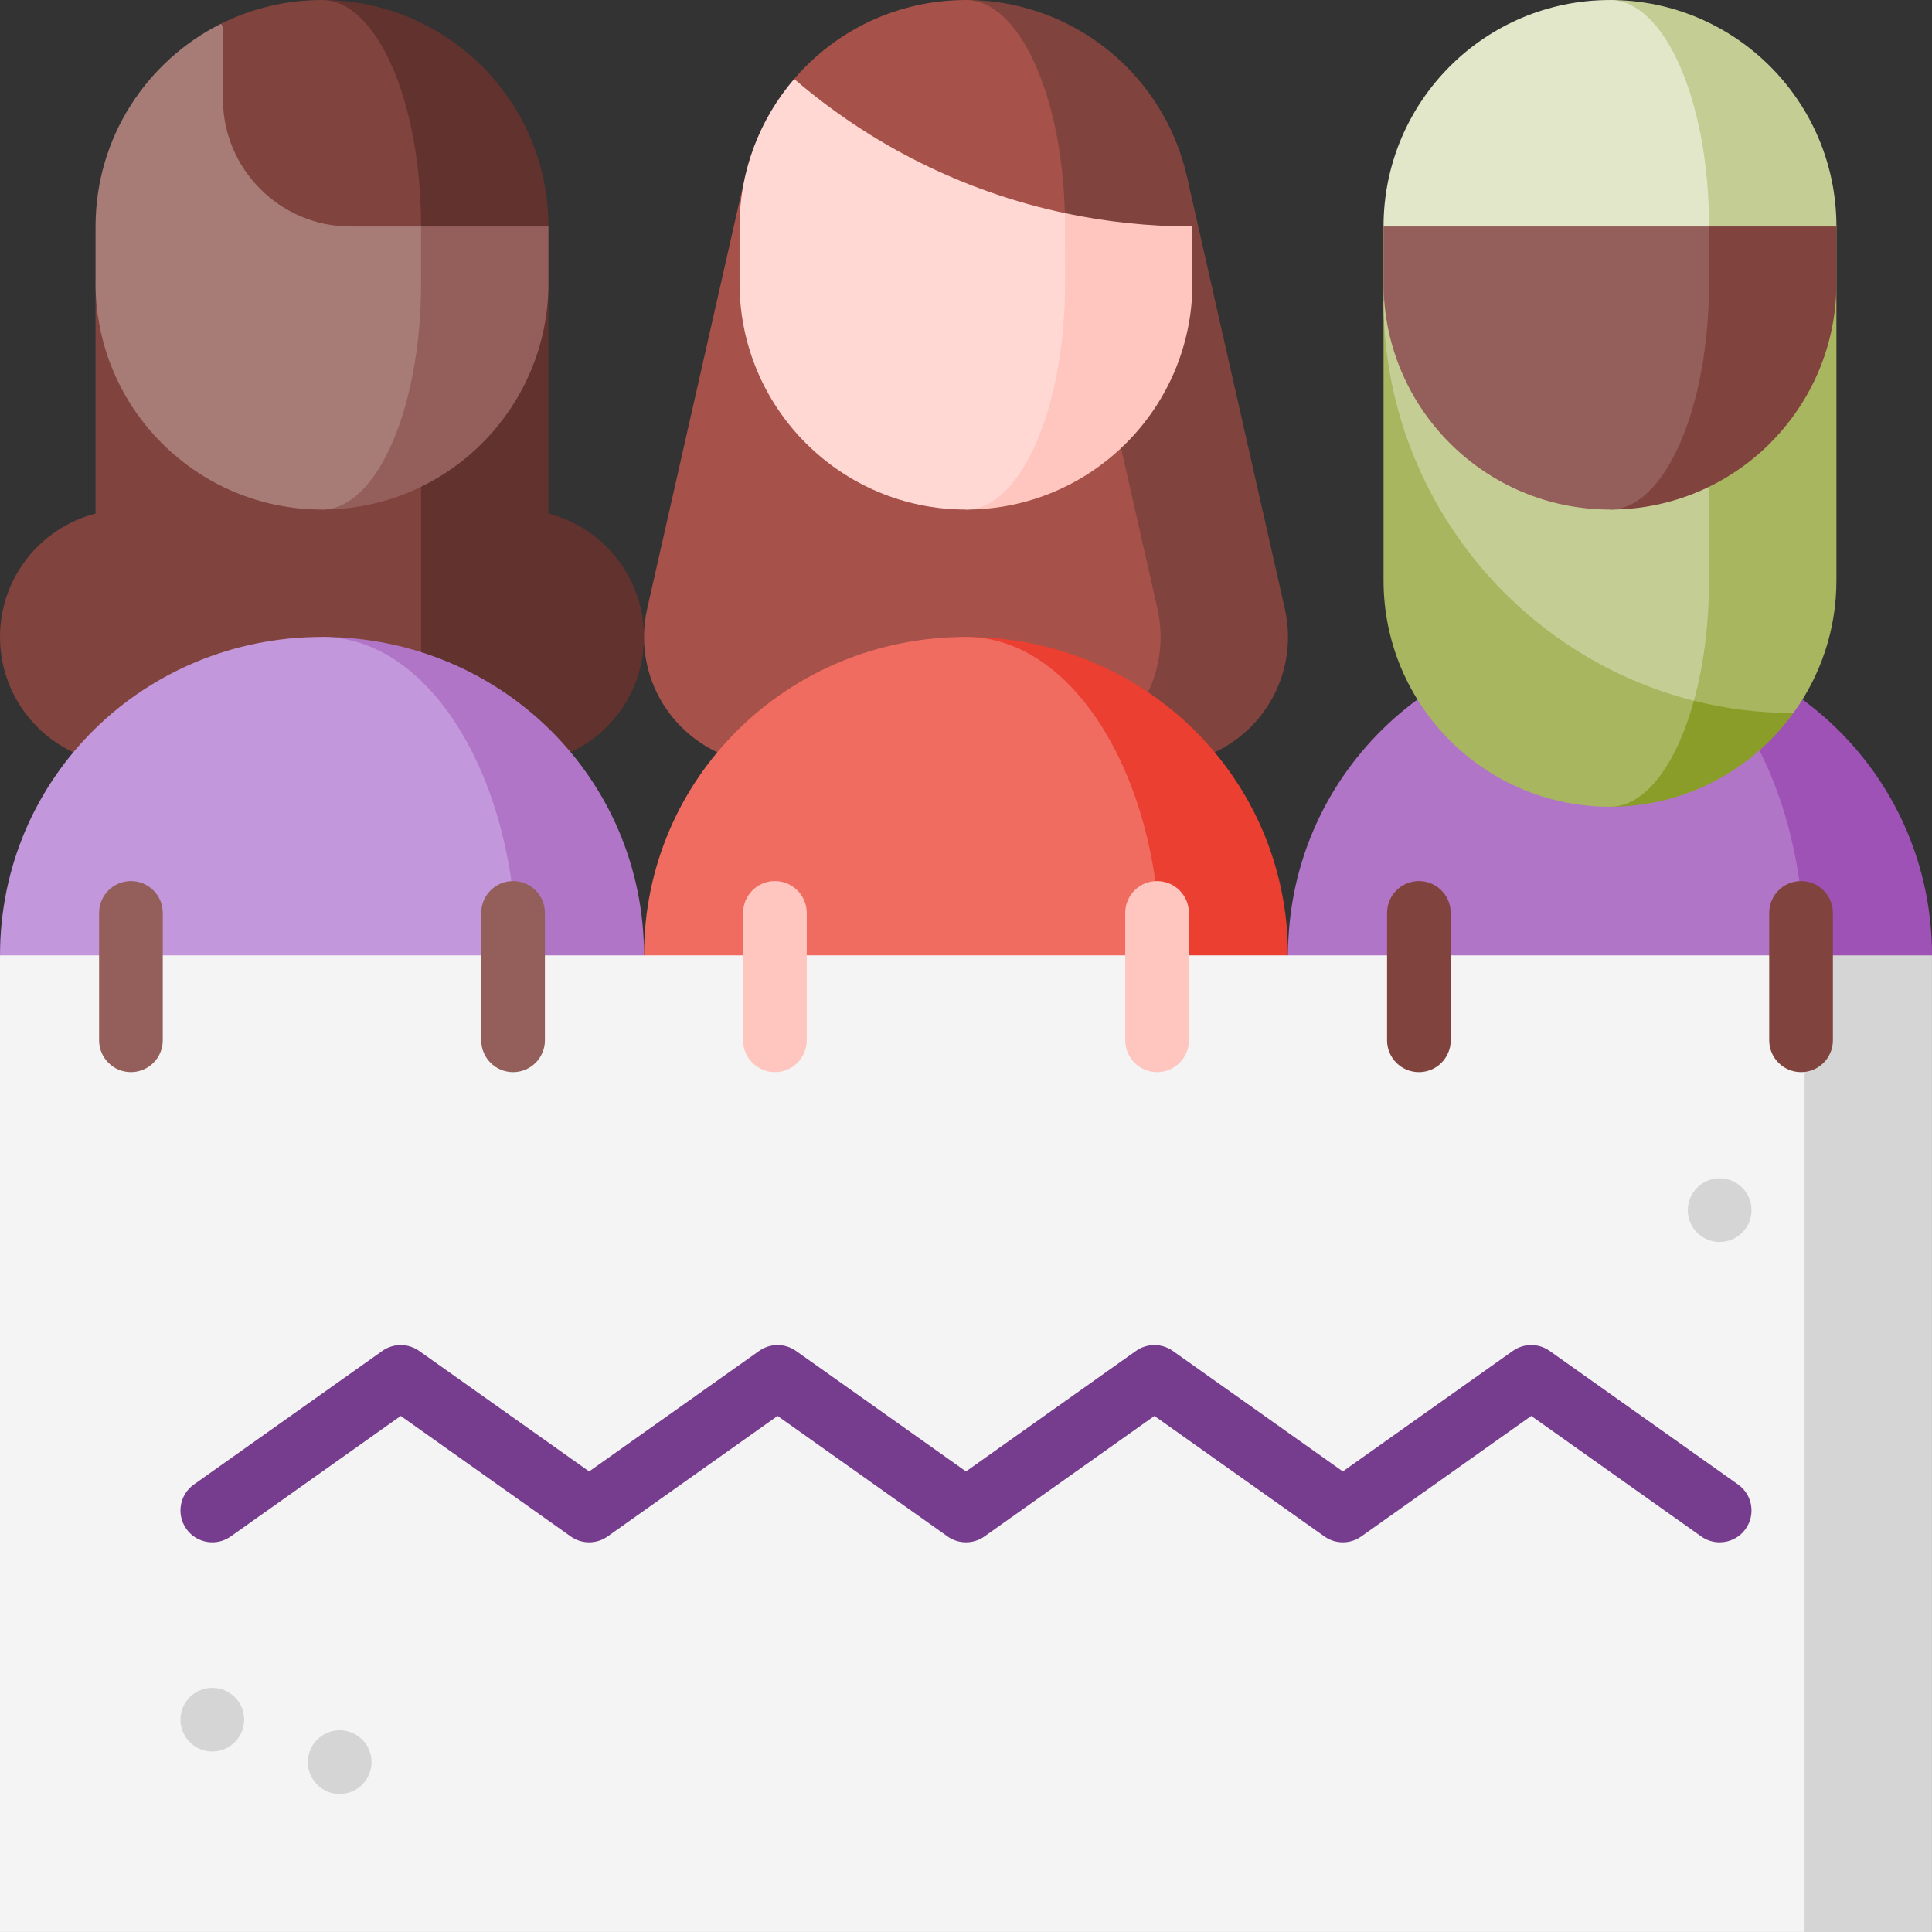
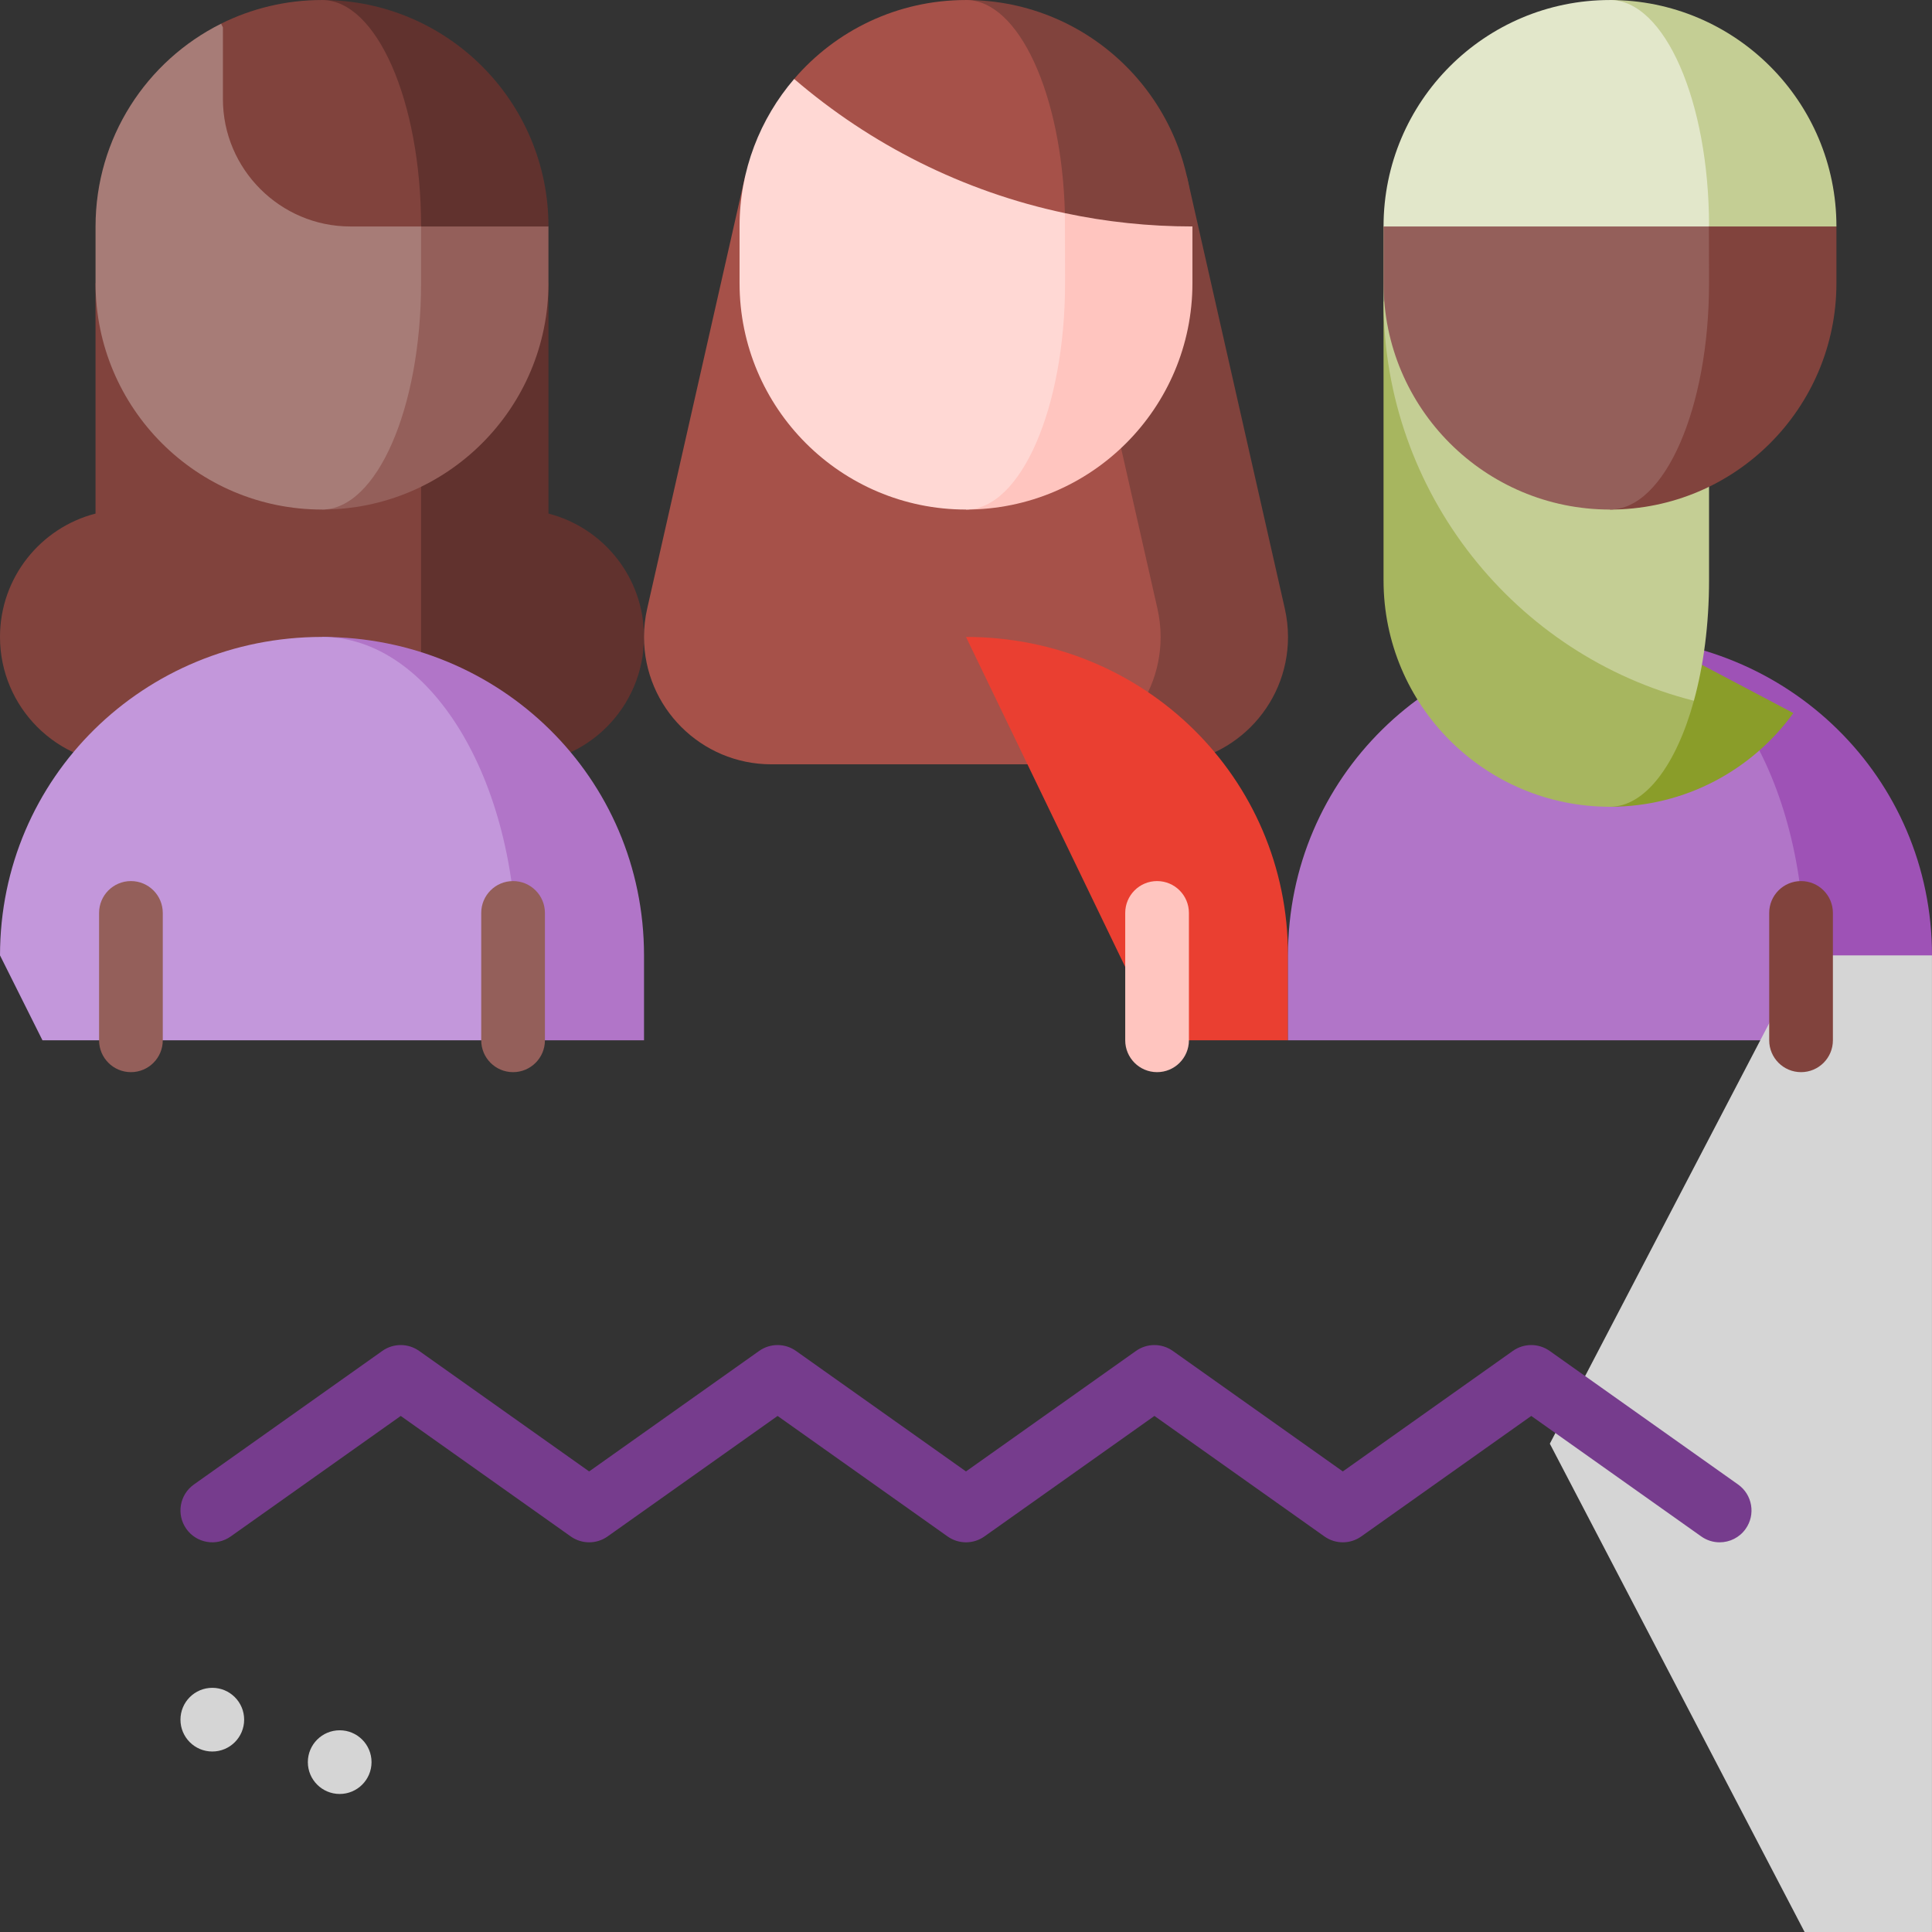
<svg xmlns="http://www.w3.org/2000/svg" version="1.1" id="Layer_1" viewBox="0 0 512 512" xml:space="preserve">
  <rect x="0" y="0" width="512" height="512" fill="#333333" stroke="none" />
  <path style="fill:#61322E;" d="M145.35,136.104V75.025H77.834l33.758,127.525h25.318c18.646,0,33.758-15.112,33.758-33.758  C170.668,153.061,159.91,139.851,145.35,136.104z" />
  <path style="fill:#81433D;" d="M25.318,75.025v61.079C10.757,139.851,0,153.061,0,168.793c0,18.646,15.112,33.758,33.758,33.758  h77.834V75.025H25.318z" />
  <path style="fill:#945F5A;" d="M85.334,22.723v112.312c33.15,0,60.01-26.871,60.01-60.01V60.014L85.334,22.723z" />
  <path style="fill:#A77C77;" d="M111.565,28.536L58.587,6.281c-19.72,9.834-33.266,30.204-33.266,53.738v15.003  c0,33.144,26.869,60.013,60.013,60.013c14.505,0,26.252-26.871,26.252-60.01L111.565,28.536z" />
  <path style="fill:#61322E;" d="M85.34,0.004l26.252,60.01h33.758C145.35,26.875,118.478,0.004,85.34,0.004z" />
  <path style="fill:#81433D;" d="M85.34,0.004c14.493,0,26.252,26.871,26.252,60.01H92.834c-18.567,0-33.758-15.191-33.758-33.758  V7.262l-0.484-0.99C66.649,2.266,75.73,0.004,85.34,0.004z" />
  <path style="fill:#B175C8;" d="M85.332,168.793l51.582,106.899h33.758v-22.505C170.671,206.061,132.457,168.793,85.332,168.793z" />
  <path style="fill:#C397DB;" d="M85.332,168.793c28.48,0,51.582,37.269,51.582,84.394v22.505H11.256L0.003,253.187  C0.003,206.061,38.206,168.793,85.332,168.793z" />
  <path style="fill:#81433D;" d="M340.492,161.298l-25.96-114.596h-33.758L273.82,202.55h33.758c18.634,0,33.758-15.112,33.758-33.758  C341.336,166.216,341.032,163.718,340.492,161.298z" />
  <path style="fill:#A65149;" d="M306.734,161.298c0.54,2.419,0.844,4.917,0.844,7.494c0,18.646-15.123,33.758-33.758,33.758h-69.395  c-18.646,0-33.758-15.112-33.758-33.758c0-2.577,0.293-5.075,0.844-7.494l25.96-114.596h83.303L306.734,161.298z" />
  <path style="fill:#FFC5BF;" d="M255.998,22.723v112.312c33.15,0,60.01-26.871,60.01-60.01V60.014L255.998,22.723z" />
  <path style="fill:#FFD8D4;" d="M282.251,75.025c0,33.139-11.748,60.01-26.252,60.01c-33.15,0-60.01-26.871-60.01-60.01V60.014  c0-14.932,5.458-28.593,14.471-39.091c0.023,0.023,39.913,0,71.746,35.558C282.239,57.651,282.251,75.025,282.251,75.025z" />
  <path style="fill:#81433D;" d="M255.998,0.004l26.207,56.477c10.904,2.318,22.213,3.533,33.803,3.533  C316.008,26.875,289.148,0.004,255.998,0.004z" />
  <path style="fill:#A65149;" d="M255.998,0.004c13.987,0,25.408,24.981,26.207,56.477c-27.006-5.728-51.548-18.207-71.746-35.558  C221.453,8.095,237.78,0.004,255.998,0.004z" />
  <path style="fill:#EA3F31;" d="M255.996,168.793l51.582,106.899h33.758v-22.505C341.336,206.061,303.122,168.793,255.996,168.793z" />
-   <path style="fill:#F16C60;" d="M255.996,168.793c28.48,0,51.582,37.269,51.582,84.394v22.505h-136.91v-22.505  C170.668,206.061,208.87,168.793,255.996,168.793z" />
  <path style="fill:#9E52B6;" d="M426.66,168.793l51.582,106.899h22.505L512,253.187C512,206.061,473.786,168.793,426.66,168.793z" />
  <path style="fill:#B175C8;" d="M426.66,168.793c28.48,0,51.582,37.269,51.582,84.394v22.505h-136.91v-22.505  C341.332,206.061,379.535,168.793,426.66,168.793z" />
-   <path style="fill:#8A9D29;" d="M475.253,188.968L426.394,163.2l0.27,50.603C446.66,213.803,464.371,204.024,475.253,188.968z" />
+   <path style="fill:#8A9D29;" d="M475.253,188.968L426.394,163.2l0.27,50.603C446.66,213.803,464.371,204.024,475.253,188.968" />
  <g>
    <path style="fill:#A7B65F;" d="M366.654,79.818v73.974c0,33.139,26.86,60.01,60.01,60.01c9.373,0,17.599-11.219,22.235-28.098   L366.654,79.818z" />
-     <path style="fill:#A7B65F;" d="M448.899,48.761v136.944c8.439,2.127,17.261,3.263,26.354,3.263   c7.19-9.869,11.421-22.033,11.421-35.176V60.014L448.899,48.761z" />
  </g>
  <path style="fill:#C4CE94;" d="M452.916,60.014v93.779c0,11.725-1.474,22.674-4.017,31.912  c-47.193-11.905-82.245-55.014-82.245-105.887V60.014l43.131-22.505L452.916,60.014z" />
  <path style="fill:#81433D;" d="M426.663,22.723v112.312c33.15,0,60.01-26.871,60.01-60.01V60.014L426.663,22.723z" />
  <path style="fill:#945F5A;" d="M452.87,56.481l-43.086-35.558l-43.131,39.091v15.011c0,33.139,26.86,60.01,60.01,60.01  c14.505,0,26.252-26.871,26.252-60.01L452.87,56.481z" />
  <path style="fill:#C4CE94;" d="M426.664,0.004l26.252,60.01h33.758C486.674,26.875,459.803,0.004,426.664,0.004z" />
  <path style="fill:#E2E7CA;" d="M366.654,60.014c0-33.139,26.86-60.01,60.01-60.01c14.505,0,26.252,26.871,26.252,60.01H366.654z" />
  <polygon style="fill:#D5D5D5;" points="511.992,253.187 511.992,511.996 478.234,511.996 410.719,382.591 478.234,253.187 " />
-   <rect y="253.184" style="fill:#F4F4F4;" width="478.234" height="258.809" />
  <path style="fill:#763C8D;" d="M455.725,408.73c-1.687,0-3.392-0.504-4.872-1.555l-45.053-31.936l-45.053,31.936  c-2.923,2.073-6.837,2.073-9.76,0l-45.053-31.936l-45.053,31.936c-2.923,2.073-6.837,2.073-9.76,0l-45.053-31.936l-45.053,31.936  c-2.923,2.073-6.837,2.073-9.76,0L106.2,375.239l-45.054,31.936c-3.802,2.697-9.071,1.798-11.765-2.004  c-2.696-3.802-1.799-9.071,2.004-11.766l49.933-35.396c2.923-2.073,6.837-2.073,9.76,0l45.053,31.936l45.053-31.936  c2.923-2.073,6.837-2.073,9.76,0l45.053,31.936l45.053-31.936c2.923-2.073,6.837-2.073,9.76,0l45.053,31.936l45.053-31.936  c2.923-2.073,6.837-2.073,9.76,0l49.933,35.396c3.803,2.696,4.7,7.963,2.004,11.766C460.972,407.491,458.368,408.73,455.725,408.73z  " />
  <g>
    <circle style="fill:#D5D5D5;" cx="56.263" cy="455.73" r="8.439" />
    <circle style="fill:#D5D5D5;" cx="90.021" cy="466.982" r="8.439" />
    <circle style="fill:#D5D5D5;" cx="455.729" cy="320.699" r="8.439" />
  </g>
  <g>
    <path style="fill:#945F5A;" d="M34.697,284.131c-4.662,0-8.439-3.779-8.439-8.439v-33.758c0-4.661,3.777-8.439,8.439-8.439   c4.662,0,8.439,3.779,8.439,8.439v33.758C43.137,280.354,39.359,284.131,34.697,284.131z" />
    <path style="fill:#945F5A;" d="M135.97,284.131c-4.662,0-8.439-3.779-8.439-8.439v-33.758c0-4.661,3.777-8.439,8.439-8.439   s8.439,3.779,8.439,8.439v33.758C144.41,280.354,140.632,284.131,135.97,284.131z" />
  </g>
  <g>
-     <path style="fill:#FFC5BF;" d="M205.362,284.131c-4.662,0-8.439-3.779-8.439-8.439v-33.758c0-4.661,3.777-8.439,8.439-8.439   c4.662,0,8.439,3.779,8.439,8.439v33.758C213.801,280.354,210.024,284.131,205.362,284.131z" />
    <path style="fill:#FFC5BF;" d="M306.635,284.131c-4.662,0-8.439-3.779-8.439-8.439v-33.758c0-4.661,3.777-8.439,8.439-8.439   c4.662,0,8.439,3.779,8.439,8.439v33.758C315.074,280.354,311.297,284.131,306.635,284.131z" />
  </g>
  <g>
-     <path style="fill:#81433D;" d="M376.025,284.131c-4.662,0-8.439-3.779-8.439-8.439v-33.758c0-4.661,3.777-8.439,8.439-8.439   c4.662,0,8.439,3.779,8.439,8.439v33.758C384.464,280.354,380.687,284.131,376.025,284.131z" />
    <path style="fill:#81433D;" d="M477.298,284.131c-4.662,0-8.439-3.779-8.439-8.439v-33.758c0-4.661,3.777-8.439,8.439-8.439   s8.439,3.779,8.439,8.439v33.758C485.738,280.354,481.96,284.131,477.298,284.131z" />
  </g>
</svg>